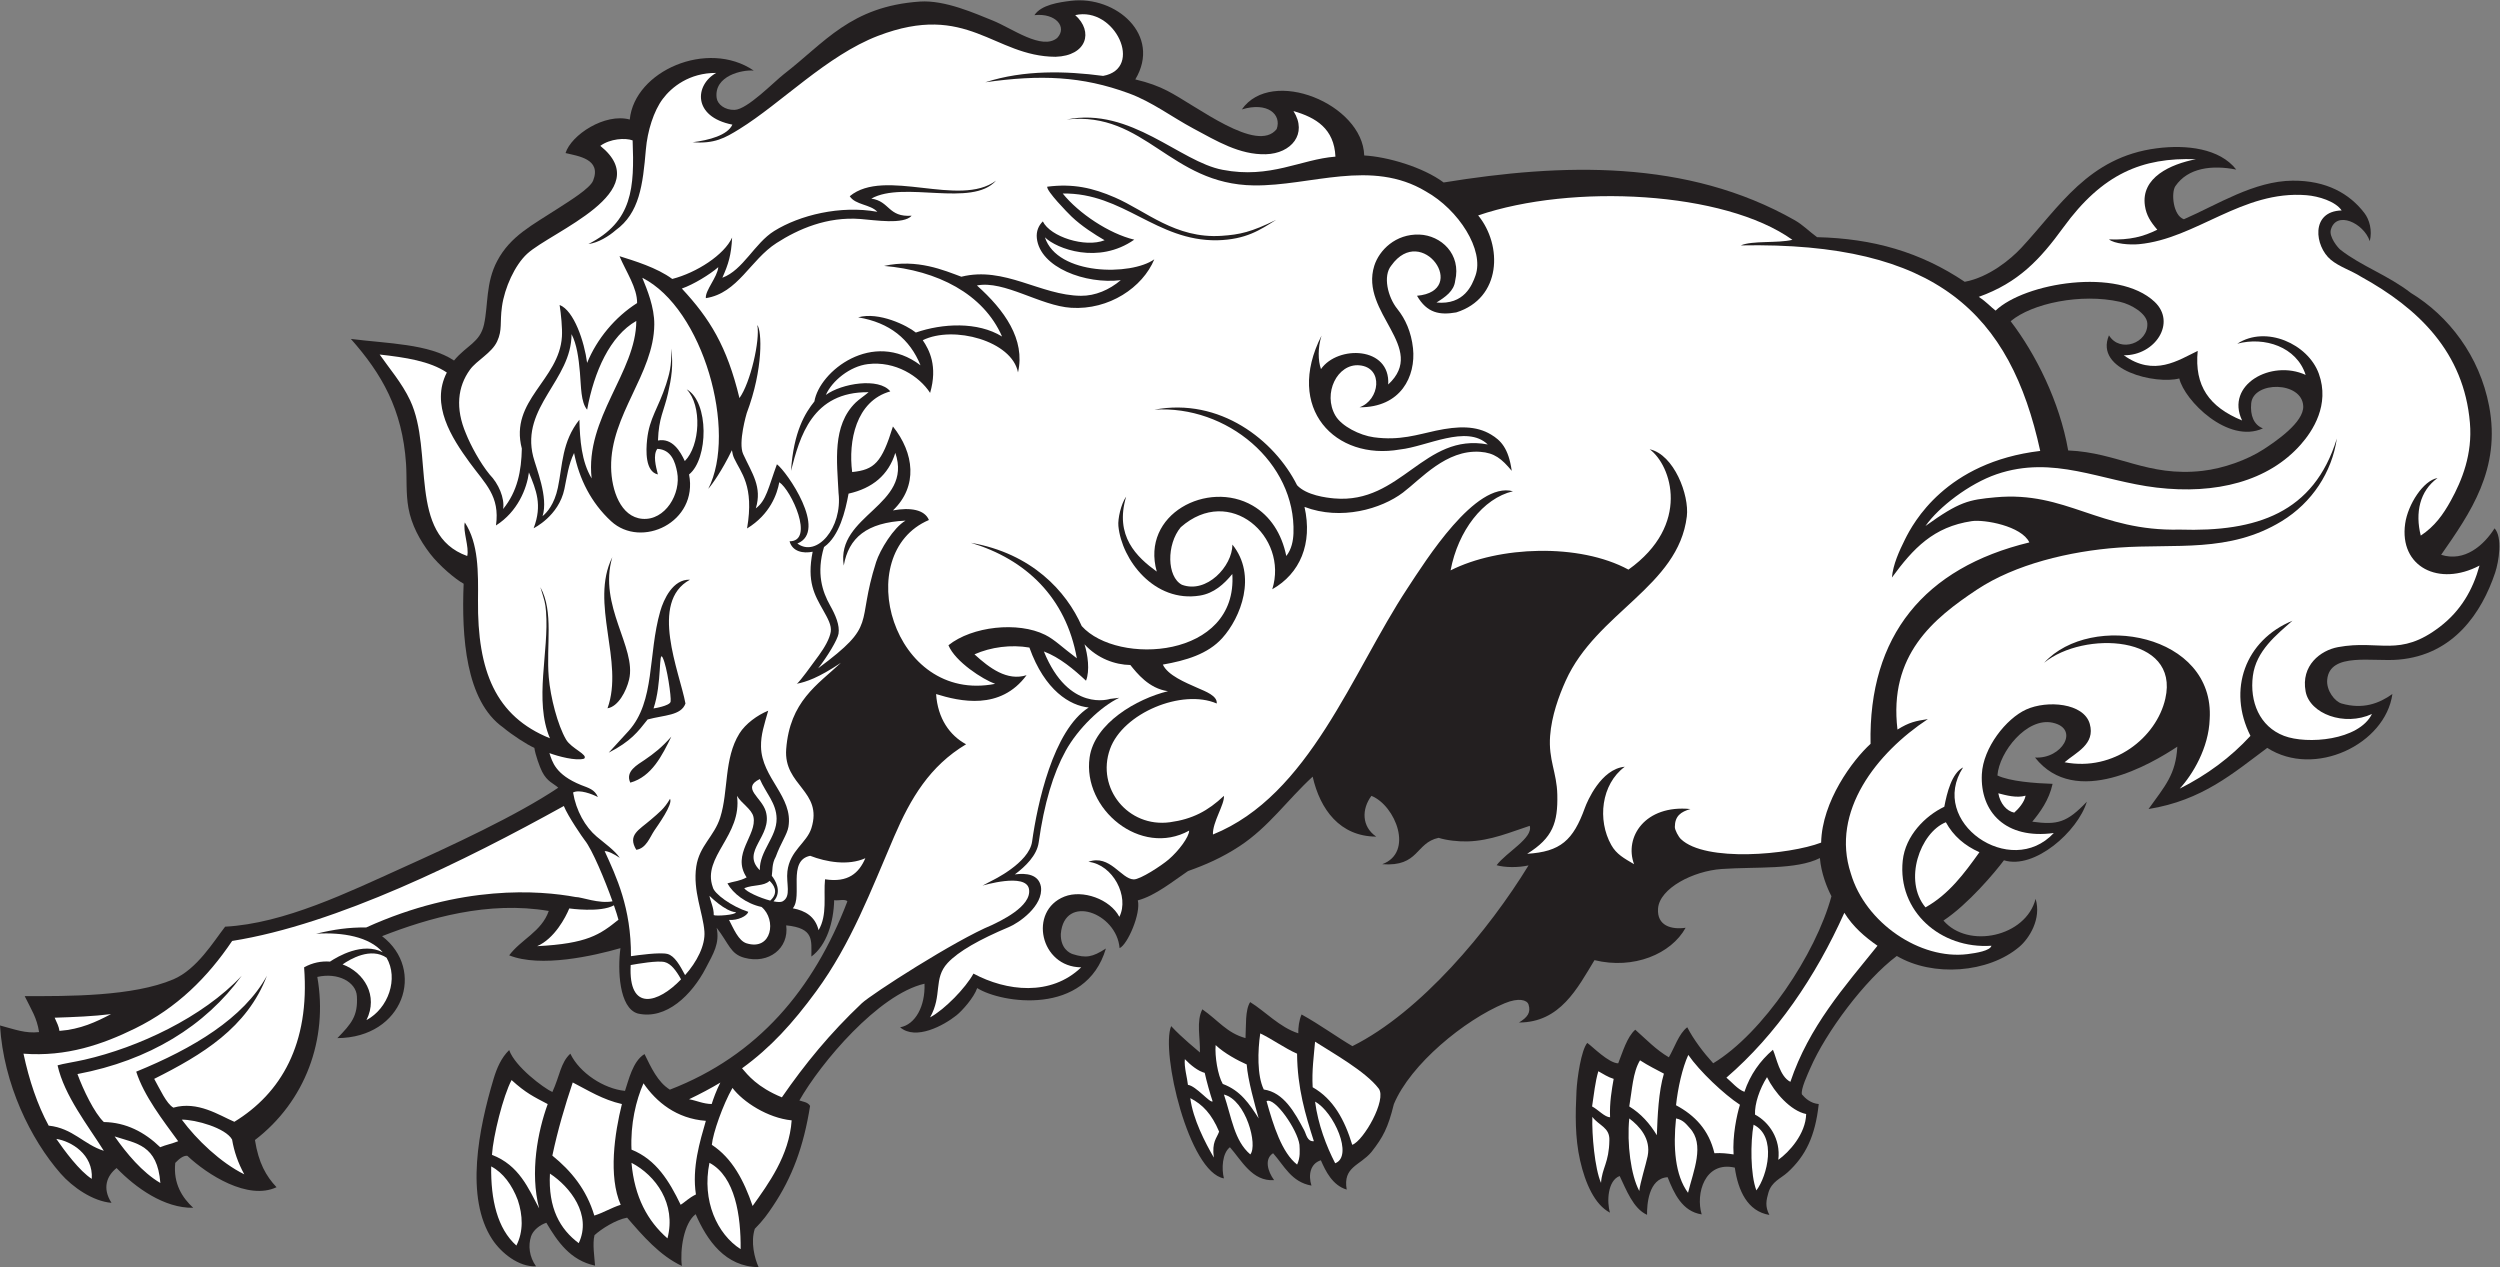
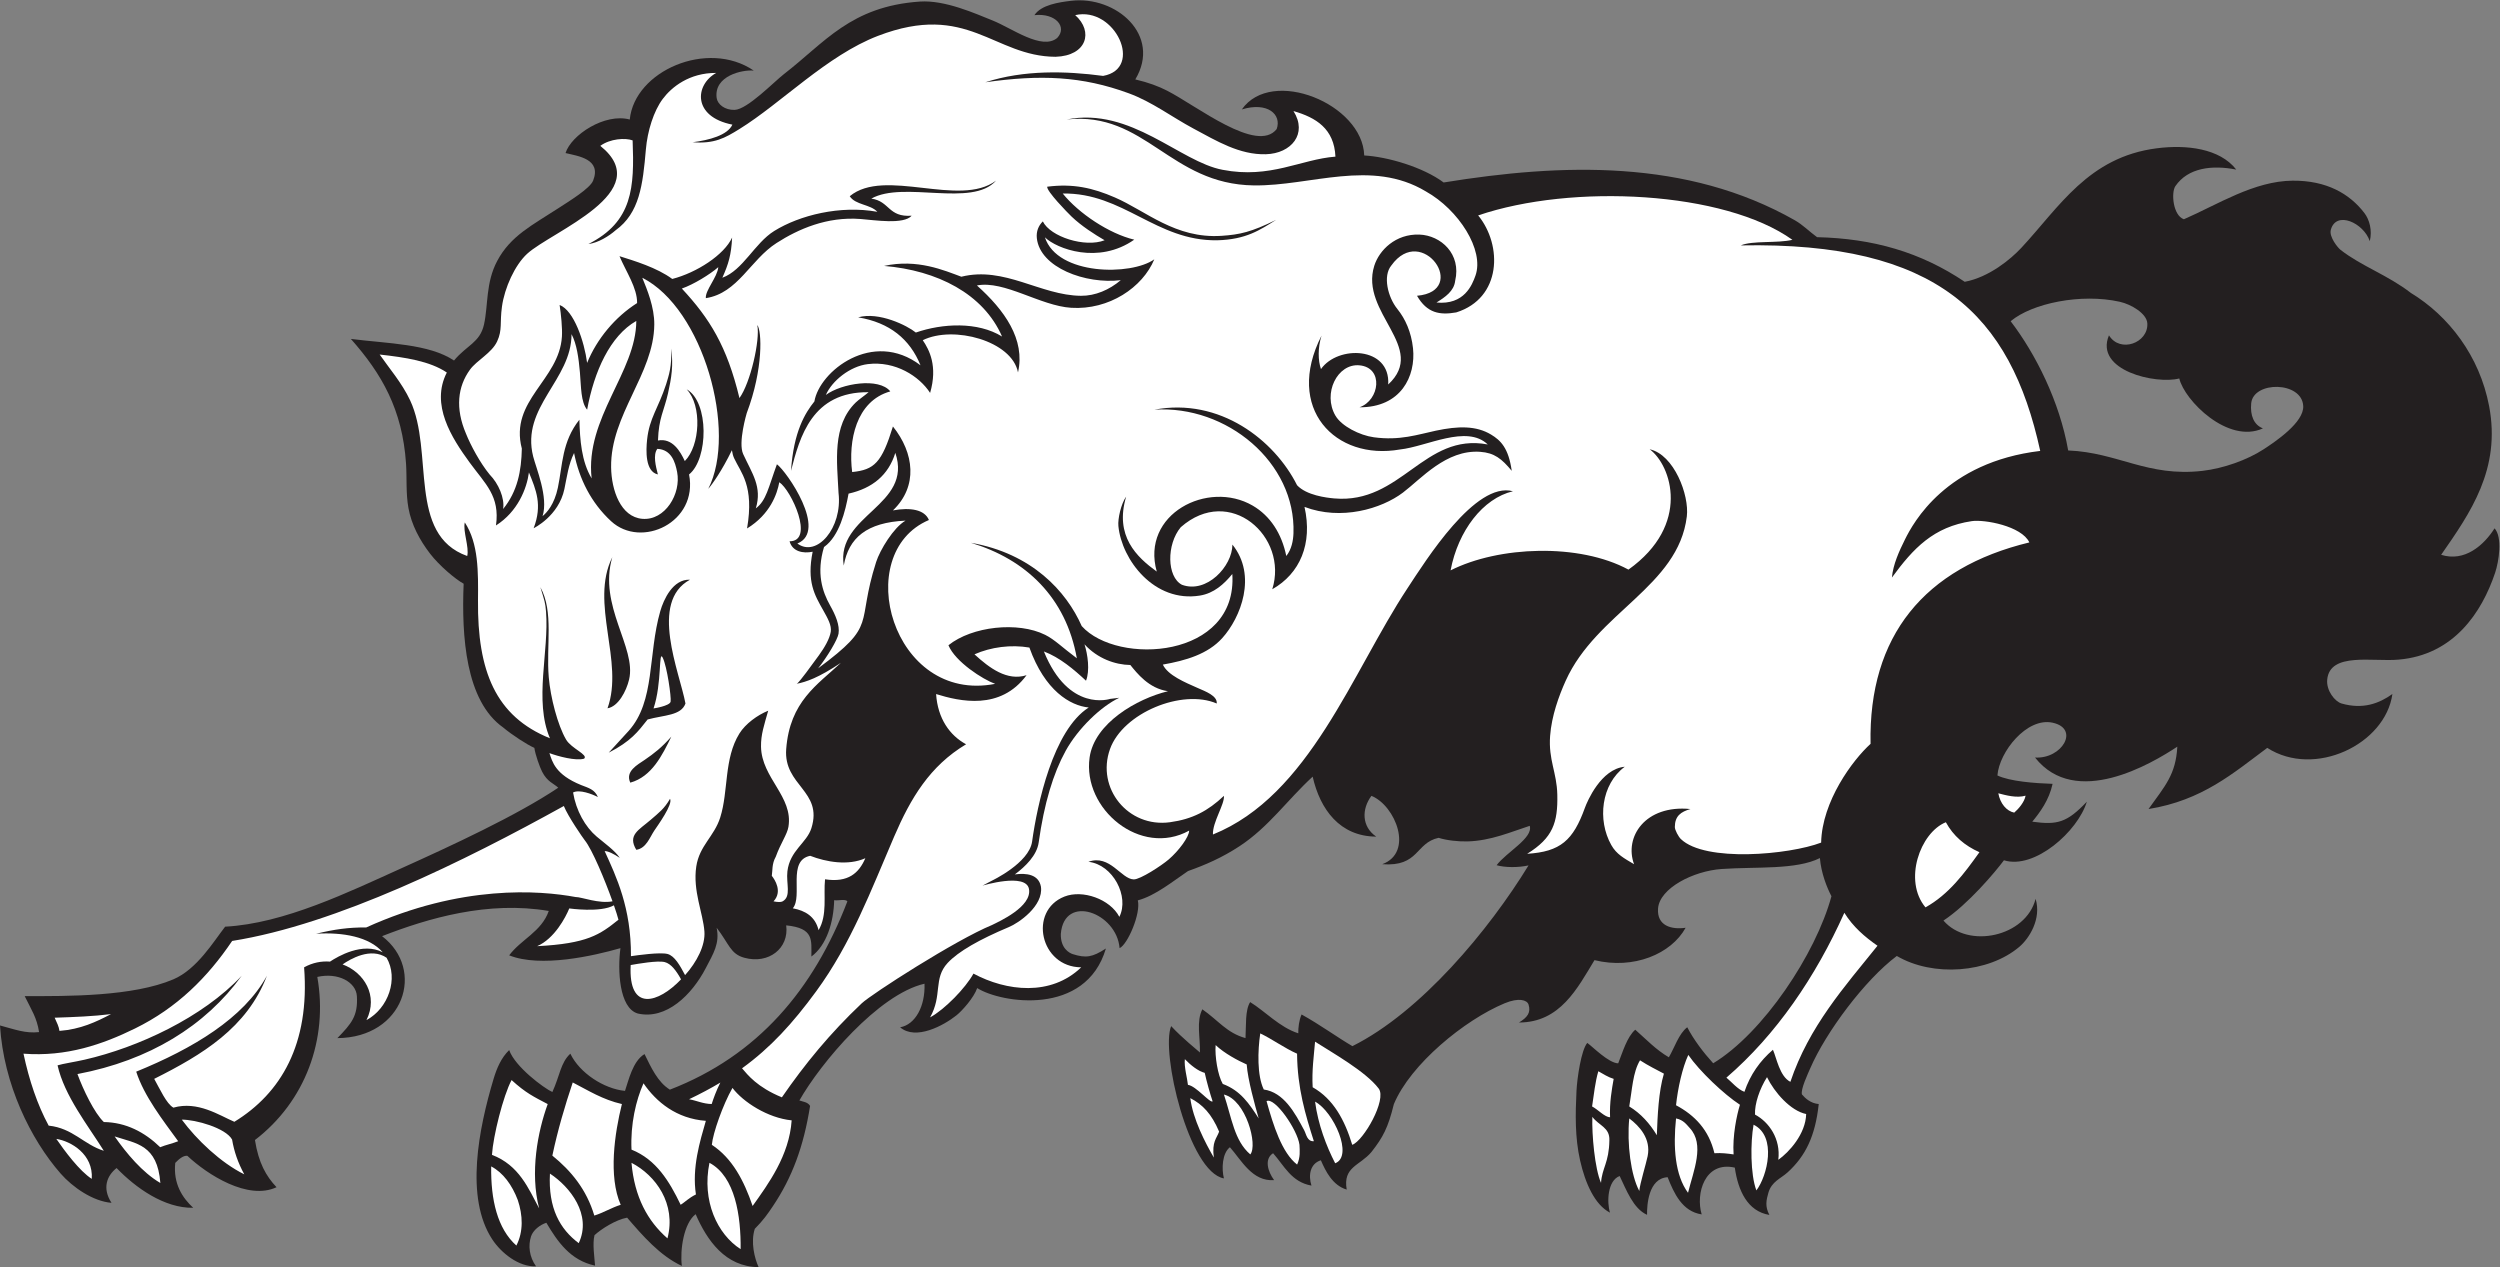
<svg xmlns="http://www.w3.org/2000/svg" viewBox="0 0 1000.387 507.053" height="507.053" width="1000.387" xml:space="preserve" id="svg2" version="1.1">
  <rect x="0" y="0" width="1000.387" height="507.053" fill="#808080" stroke="none" />
  <defs id="defs6" />
  <g transform="matrix(1.333,0,0,-1.333,0,507.053)" id="g10">
    <g transform="scale(0.1)" id="g12">
      <path id="path14" style="fill:#231f20;fill-opacity:1;fill-rule:evenodd;stroke:none" d="m 7181.78,1720.57 c -20.82,-150.87 -233.39,-253.21 -375.69,-161.77 -101.97,-75.69 -194.83,-157.52 -356.39,-183.59 49.6,69.56 81.95,103.27 86.39,187.19 -77.11,-50.87 -305.41,-186.81 -427.11,-32.6 81.01,-4.9 135.33,86.59 52.72,104.6 -77.18,16.83 -160.24,-87.46 -165.61,-158.4 37.15,-17.86 113.02,-23.51 165.61,-25.2 -10.61,-49.16 -38.15,-85.85 -60.98,-113.57 75.2,-10.39 104.08,-2.95 163.75,59.95 -26.76,-88.84 -156.87,-204.48 -248.76,-175.82 -26.28,-35.17 -107.69,-132.29 -181.62,-180.96 74.05,-86.095 247.61,-48.623 276.62,65.19 18.11,-60.04 -19.05,-118.727 -48.9,-144.039 -93.07,-78.934 -259.54,-91.153 -367.77,-27.391 -96.37,-72.207 -212.95,-229.113 -259.55,-336.562 -7.17,-16.543 -29.89,-64.582 -25.19,-79.2 10.14,-11.847 26.27,-26.66 50.4,-28.789 -10.35,-95.527 -39.1,-155.714 -93.61,-205.207 -20.43,-18.562 -47.85,-27.234 -57.59,-61.199 -6.1,-21.242 -10.77,-40.715 3.02,-66.426 -65.93,10.86 -94.02,73.407 -103.82,142.02 -90.64,20.422 -118.06,-78.738 -99.4,-140.399 -58.48,8.719 -83.19,63.407 -102.21,111.602 -57.82,-3.371 -62.28,-83.703 -61.77,-112.871 -41.59,18.379 -62.65,76.043 -82.22,116.473 -36.71,-13.692 -38.85,-79.043 -29.03,-109.969 -45.73,23.476 -74.28,88.269 -89.78,156.765 -15.47,68.43 -14.29,138.469 -10.8,208.813 1.92,38.25 14.1,122.5 32.4,143.992 15.77,-11.211 64.27,-60.832 92.8,-61.34 13.36,33.43 26.29,79.055 51.2,100.938 34.81,-30.848 62.27,-60.137 100.81,-82.801 16.6,27.793 29.92,71.086 55.28,90.129 19.18,-37.141 48.71,-76.125 77.91,-108.117 149.8,90.633 308.02,328.074 354.98,501.468 -13.58,25.88 -30.94,69.23 -34.69,114.59 -71.15,-35.91 -190.7,-25.56 -295.08,-32.86 -85.37,-5.99 -186.52,-57.91 -190.8,-118.8 -3.64,-51.66 39.93,-63.71 82.8,-57.61 -43.28,-78.753 -156.32,-125.968 -273.6,-97.198 -51.23,-84.407 -103.14,-187.227 -226.8,-187.2 25.69,15.383 36.52,30.012 28.8,53.996 -4.4,13.633 -29.18,21.473 -72,3.614 -120.26,-50.207 -282.31,-182.774 -332.24,-302.637 -17.47,-70.898 -32.31,-99.102 -67.37,-143.781 -35.15,-41.715 -86.1,-43.934 -74.19,-112.754 -42.64,12.558 -63.61,55.746 -77.57,88.027 -31.69,-9.929 -38.43,-44.043 -28.24,-76.062 -60.21,10.586 -81.86,59.726 -115.19,97.207 -26.86,-17.071 -16.27,-54.621 3.03,-80.723 -65.5,-5.09 -98.58,60.469 -132.63,98.711 -23.12,-17.891 -25.43,-64.602 -18,-93.594 -105.95,18.856 -190.08,380.469 -158.41,457.196 33.36,-36.266 80.24,-73.301 86.41,-79.2 1.08,45.911 -11.39,93.137 7.2,129.602 48.53,-33.711 73.2,-70.801 129.59,-86.406 2.12,38.308 -1.44,83.906 13.94,108.125 44.3,-27.09 88.85,-76.028 144.47,-93.711 -0.33,16.269 2.32,39.648 9.93,56.511 54.79,-30.269 108.59,-69.472 152.59,-95.066 205.65,102.723 409.68,348.123 528.68,542.543 -31.18,-6.91 -70.59,-6.6 -95.82,0.57 29.39,39.13 110.48,81.8 99.42,118.23 -55.6,-17.94 -117.03,-45.09 -187.21,-46.8 -27.36,-0.66 -62.14,3.06 -86.39,10.8 -70.34,-15.28 -57.97,-87.45 -169.2,-79.2 95.77,35.2 39.78,176.04 -32.41,205.2 -29.74,-39.69 -29.46,-92.51 14.41,-122.4 -108.77,0.48 -168.38,81.19 -190.8,180 -75.62,-69.26 -131.95,-151.31 -219.61,-208.8 -52.44,-34.38 -102.46,-56.1 -154.55,-74.54 -43.34,-29.1 -98.21,-74.22 -150.75,-88.02 9.8,-39.05 -30.73,-132.692 -54.7,-143.442 -8.41,106.312 -165.94,164.532 -176.39,43.202 -1.35,-43.886 25.89,-58.027 36,-61.191 39.16,-12.304 58.39,-9.64 99.3,16.954 -60.28,-205.118 -315.72,-163.997 -386.32,-118.782 -10.1,-29.168 -45.53,-68.515 -62.18,-81.777 -38.69,-30.828 -122.21,-76.094 -169.2,-36.004 45.89,8.23 75.65,63.387 73.18,130.879 -138.76,-31.965 -311.89,-238.156 -375.58,-350.481 9.51,-3.632 25.53,-4.539 32.08,-16.425 -19.47,-122.801 -54.14,-215.028 -111.28,-300.371 -17.06,-25.477 -29.66,-43.243 -54.68,-68.524 C 2252.98,75.43 2264.94,26.75 2277.3,0 2177.34,0.906 2122.45,80.352 2088.25,158.992 2052.86,132.188 2040.7,51.758 2046.89,3.602 1980.86,34.512 1929.77,93.789 1882.57,148.535 c -34.39,-6.269 -78.04,-34.25 -97.92,-52.609 -6.55,-25.574 -0.11,-65.633 1.66,-91.383 C 1712.06,20.273 1673.56,76.668 1640.1,133.203 c -18.72,-5.812 -39.98,-22.199 -46.04,-41.047 -8.87,-27.539 -5.45,-60.594 15.04,-89.715 -52.51,-2.258 -104.6,40.477 -131.01,80.359 -83.34,125.859 -40.68,334.375 3.61,482.414 9.39,31.394 22.92,63.465 46.8,86.387 17.63,-50.079 103.26,-113.625 129.59,-126.008 22.39,48.437 24.6,88.215 54.01,115.207 27.73,-58.02 100.92,-105.559 164.07,-111.699 10.38,29.785 23.05,89.687 58.63,110.488 19.37,-39.426 39.65,-84.434 76.09,-106.789 264.03,101.972 431.45,300.547 532.81,565.199 -6.16,8.24 -27.48,1.32 -39.6,3.6 -1.58,-66.22 -22.78,-135.623 -68.41,-169.198 -0.37,48.907 9.09,85.088 -75.59,93.598 9.03,-69.027 -52.79,-117.437 -126,-97.203 -41.61,11.504 -45.06,40.949 -82.8,90.003 9.71,-47.523 -9.87,-77.171 -32.51,-120.851 -41.77,-80.566 -118.84,-156.32 -204.4,-136.554 -56.34,16.566 -60.71,131.953 -51.89,196.203 -80.23,-23.137 -239.8,-59.434 -334,-21.594 35.84,48.156 97.11,70.876 118.8,133.206 -182.03,31.02 -361.57,-21.46 -500.41,-75.608 131.86,-100.84 64.88,-304.813 -134.11,-306.102 42.13,43.535 62.11,66.25 58.52,126.102 -2.51,41.738 -55.73,71.945 -118.8,57.597 33.199,-187.676 -36.707,-374.414 -187.207,-489.597 10.852,-68.84 33.457,-108.497 64.805,-141.661 -85.633,-40.312 -207.403,37.442 -267.676,94.18 -11.719,1.512 -24.352,-8.742 -36.359,-21.144 -6.575,-62.989 21.98,-105.469 53.91,-134.825 -86.551,-1.543 -172.5,59.719 -230.008,119.309 -28.797,-22.617 -44.137,-59.992 -15.262,-104.445 -55.996,4.531 -117,47.129 -152.601,87.785 C 91.699,384.004 10.785,549.504 0,725.477 45.426,713.398 76.316,701.043 117.297,705.594 110.52,749.219 94.414,772.137 74.098,813.602 203.398,813.262 399.188,812.227 520.5,864.004 c 70.93,30.273 120.367,113.066 155.363,158.046 177.285,9.33 371.587,104.3 532.227,176.75 143.73,64.82 343.89,157.11 467.7,240.44 -14.54,13.46 -32.81,17.56 -48.38,47.97 -7.1,13.86 -20.63,51.41 -23.31,71.59 -21.06,9.05 -67.26,39.04 -93.6,61.2 -112.87,79.68 -125.17,273.49 -118.68,431.56 -25.26,13.81 -73.44,54.59 -100.93,90.45 -31.13,40.63 -55.7,86.63 -64.8,136.79 -8.04,44.41 -4.36,90.93 -7.2,133.21 -10.91,162.78 -73.1,270.05 -165.59,374.4 110.84,-13.96 234.93,-14.67 309.6,-64.8 37.97,45.89 77.88,53.63 90,108 12.95,58.13 4.79,125.08 39.6,190.8 40.14,75.8 105.96,107.7 183.59,158.39 31.21,20.38 95,59 104.41,82.8 25.88,65.47 -45.74,73.77 -82.8,82.8 16.9,54.26 117.67,120.84 192.77,100.71 14.45,145.95 233.49,241.36 372.28,146.86 -33.81,3.26 -120.12,-15.4 -111.45,-81.97 2.49,-19.12 24.38,-36.9 53.99,-36 38.16,1.17 118.93,84.98 148.19,107.56 122.26,94.32 200.13,203.44 408.04,217.62 75.57,5.16 166.69,-36.25 218.23,-56.8 58.15,-23.19 147.96,-90.57 193.95,-52.38 30.91,32.58 -4.4,75.42 -68.41,68.4 20.17,31.27 74.98,38.88 110.1,43.08 134.36,16.07 272.38,-102.82 192.72,-236.01 40.62,-9.56 69.82,-20.75 95.54,-33.86 88.05,-44.88 269.92,-190.02 328.84,-115.2 15.73,43.95 -27.53,82.62 -104.62,58.98 89.64,128.28 362.7,16.47 367.42,-138.18 69.33,-3.85 176.14,-34.65 238.4,-81.11 355.08,57.69 730.02,70.77 1054.01,-113.29 25.07,-14.26 42.32,-33.02 66.99,-50.88 168.26,-3.98 310.39,-44.74 443.27,-134 73.52,13.85 138.6,68.36 169.68,101.73 114.11,122.48 201.17,272.81 407.25,299.14 88.75,11.34 188.59,-0.26 238.15,-63.98 -72.03,14.16 -144.71,5.93 -182.75,-49.71 -13.06,-19.1 -7.48,-87.98 25.55,-99.42 101.91,44.33 210.46,114.9 326.5,115.83 101.61,0.82 170.98,-39.12 215.36,-97.12 15.36,-20.07 23.99,-52.21 16.21,-84.46 -18.3,54.67 -101.05,92.93 -117.02,34.06 -5.72,-21.11 20.94,-53.72 29.04,-60.04 63.25,-49.39 141.23,-75.32 211.34,-129.47 113.54,-69.01 206.12,-189.08 234.83,-339.69 36.04,-189.03 -56.47,-320.64 -144,-446.4 70.18,-22.22 127.86,28.12 160.37,79.45 24.32,-26.61 13.05,-99.36 1.63,-133.44 -40.18,-119.9 -124.93,-246.55 -289.39,-260.59 -77.32,-7.33 -206.42,23.5 -214.62,-59.82 -3.28,-33.43 23.19,-66.28 43.21,-71.99 63.84,-18.25 112.37,-0.19 152.48,28.56 z m -973.28,731.04 c -25.68,147.12 -97.88,290.01 -172.7,388 64.12,53.89 211.38,84.31 327.49,58.39 35.22,-7.86 81.12,-35.64 82.8,-64.8 3.43,-58.79 -81.78,-90.36 -115.19,-35.99 -44.36,-105.94 141.32,-147.8 211.11,-129.49 15.49,-66.04 146.38,-197.6 251.09,-149.81 -27.21,10.44 -38.76,38.81 -35.19,75.37 6.59,67.39 152.66,66.53 156.18,-8.48 2.3,-48.85 -82.93,-106.14 -118.8,-129.59 -49.31,-32.25 -121.09,-57.63 -183.59,-64.8 -165.48,-18.99 -253.22,55.11 -403.2,61.2 v 0" />
      <path id="path16" style="fill:#ffffff;fill-opacity:1;fill-rule:evenodd;stroke:none" d="m 4806.13,252.918 c -18.93,43.027 -27.82,146.113 -26.02,198.137 19.58,-26.387 52.64,-31.399 51.09,-70.352 -1.1,-67.703 -22.1,-82.648 -25.07,-127.785 z M 1160.46,928.809 c 36.34,-62.52 5.61,-151.817 -60.36,-187.207 36.4,73.593 -7.21,143.211 -71.7,167.187 23.4,16.309 84.65,52.246 132.06,20.02 z M 275.469,265 C 238.77,288.293 193.563,349.461 169.082,384.98 213.246,378.086 280.453,338.934 275.469,265 Z m 205.894,-12.434 c -54.465,31.946 -101.644,89.055 -137.265,139.836 65.043,-21.359 128.468,-24.589 137.265,-139.836 z m 251.903,26.02 c -70.688,34.91 -142.641,103.551 -187.575,164.215 41.274,0.226 131.426,-24.774 150.981,-59.696 6.117,-36.054 17.414,-69.14 36.594,-104.519 z M 2223.3,54.004 c -69.9,44.734 -116.91,144.539 -93.6,259.199 77.72,-41.328 94.61,-160.41 93.6,-259.199 z m -673.2,10.801 c -57.05,50.847 -77.05,137.293 -75.6,237.597 35.75,-18.652 62.81,-55.871 79.86,-100.976 15.13,-45.235 17.41,-94.356 -4.26,-136.621 z m 187.2,7.199 c -56.34,42.059 -91.98,104.82 -86.41,208.797 60.08,-39.453 126.66,-123.262 86.41,-208.797 z m 266.4,14.391 c -59.68,51.934 -99.05,124.153 -108.01,226.809 72.75,-37.726 134.85,-122.93 108.01,-226.809 z M 5272.5,230.398 c -18.19,47.442 -17.94,144.239 -8.47,197.247 70.95,-35.016 41.18,-154.551 8.47,-197.247 z m -205.2,-7.195 c -39.11,52.957 -45,136.68 -36,223.203 22.7,-4.375 32.5,-19.648 40.77,-28.379 46.63,-49.211 11.34,-129.211 -4.77,-194.824 z m -146.32,5.547 c -25.25,46.758 -37.54,142.254 -30.08,217.656 30.56,-22.968 65.86,-61.047 55.15,-113.332 -4.83,-23.652 -23.08,-81.746 -25.07,-104.324 v 0" />
      <path id="path18" style="fill:#ffffff;fill-opacity:1;fill-rule:evenodd;stroke:none" d="m 2473.65,2161.79 1.05,0.74 c 44.69,32.35 63.02,106.41 72.6,159.48 71.55,16.04 119.69,55.51 140.4,122.4 53.86,-158.94 -179.13,-185.83 -154.8,-338.41 14.35,83.12 68.88,129.66 185.47,134.96 -35.86,-20.41 -76.83,-88.39 -88.27,-124.16 -61.62,-192.68 7.36,-184.7 -174.2,-319.25 27.96,35.28 58.42,86.18 61.28,103.85 4.18,25.75 -9.3,56.56 -25.22,84.85 -23.55,41.79 -41.82,97.1 -18.31,175.54 z m 1992.46,307.82 c -191.79,36.16 -259.55,-179.57 -460.82,-162 -23.88,2.08 -83.5,9.4 -111.6,39.6 -68,135.58 -231.9,264 -428.4,226.79 216.99,14.36 424.98,-158.53 417.6,-370.79 -0.78,-22.47 -5.66,-48.55 -21.59,-68.41 -13.66,67.11 -48.02,120.47 -100.8,151.2 -134.35,78.22 -336.52,-25.42 -288,-198 -59.89,43.31 -127.45,106.63 -91.85,225.08 -15.49,-21.62 -25.42,-66.81 -23.35,-88.28 9.84,-101.74 107.98,-231.07 244.8,-208.8 41.72,6.8 72.03,33.96 97.2,64.8 16.63,-254.29 -344.75,-275.9 -452.07,-156.42 -46,104.33 -149.46,218.06 -332.73,250.03 165.15,-49.66 285.64,-164.29 318.07,-346.66 -44.98,33.57 -66.34,56.01 -95.1,70.36 -81.55,40.67 -219.33,25.69 -290.34,-31.23 20.33,-49.63 103.68,-102.93 140.21,-115.9 -308.83,-60.51 -434.45,391.55 -198.84,491.83 -12.73,31.19 -55.52,38.51 -108,28.8 75.81,72.57 63.92,172.24 0,251.99 -33.42,-108.66 -55.86,-130.08 -122.4,-136.8 -11.85,92.6 10.95,213.03 114.5,242.14 -33.94,42.4 -146.33,24.1 -193.48,-10.7 18.58,42.64 72.61,86.05 125.77,92.56 82.93,10.17 154.84,-36.37 187.21,-86.39 23.43,80.51 -2.64,129.52 -22.06,158.18 92.01,45.35 267.75,-2 285.9,-96.63 22.73,99.14 -41.14,187.56 -123.34,260.94 82.01,16.11 190.17,-61.16 283.01,-67.02 113.55,-7.17 214.53,61.11 249.47,145.53 -68.8,-49.51 -290.8,-49.03 -328.33,65.96 35.14,-34.43 160.64,-82.26 268.18,-6.98 -75.34,17.91 -166.76,78.89 -214.75,138.52 181.76,3 280.37,-143.01 463.48,-140.4 87.42,2.17 128.98,31.21 177.21,61.35 -74.51,-36.65 -109.03,-44.35 -164.21,-47.98 -138.34,-9.09 -226.3,74.75 -320.16,115.33 -65.91,28.49 -124.67,42.18 -202.89,32.17 -2.33,-13.11 60.88,-77.93 73.28,-89.78 29.89,-28.55 68.88,-53.4 99.08,-70.96 -58.67,-23.01 -162.92,10.32 -185.47,56.56 -12.89,-12.43 -20.21,-29.94 -18,-50.4 9.52,-88.27 146.36,-138.86 252,-125.99 -34.34,-29.08 -76.52,-47.3 -119.5,-46.93 -121.86,1.08 -229.47,89.61 -359.12,57.26 -51.12,18.81 -132.15,54.48 -231.99,32.4 159.21,-13.16 298.38,-83.62 354.21,-211.94 -73.24,45.31 -179.16,39.57 -258.82,11.97 -25.8,21.09 -110.98,63.27 -173.19,45.64 94.67,-15.74 155.37,-65.44 187.21,-144 -143.76,109.33 -303.87,-18.5 -318.53,-108.45 -27.54,-34.35 -62.33,-89.84 -70.27,-208.35 26.41,102.44 63.55,238.05 232.98,236.07 -11.52,-9.93 -29.28,-21.83 -38.59,-30.87 -71.56,-69.59 -56.2,-177.7 -51.66,-271.49 12.4,-105.07 -65.68,-194.92 -123.58,-151.88 92.15,37.23 -31.84,216.31 -61.39,237.91 -25.94,-70.95 -31.82,-108.98 -63.38,-132.44 19.73,64.56 -11.24,104.79 -37.97,163.11 -15.72,34.31 10.66,122.53 10.71,122.77 50.43,133.42 45.38,247.41 31.73,264.57 8.99,-45.2 -20.77,-174.16 -53.55,-219.32 -37.65,155.89 -89.09,238.58 -172.91,328.77 34.73,12.08 83.76,42.03 109.41,64.22 -2.73,-30.11 -39.7,-69.74 -37.41,-93.03 96.49,14.97 133.38,114.93 212.41,165.6 64.89,41.62 151.17,79.78 252,72.01 42.07,-3.25 129.59,-17.42 153.53,9.88 -71.24,-5.09 -65.33,43.39 -121.14,51.32 96.61,54.54 302.45,-27.61 374.41,53.99 -109.82,-82.19 -334.15,40.17 -439.21,-46.8 16.73,-26.48 62.27,-24.13 82.81,-46.8 -111.17,20.19 -233.15,-10.07 -309.6,-57.59 -58.96,-36.66 -93.58,-117.82 -155.62,-140.31 18.16,40.61 26.77,68.44 29.29,120.55 -23.69,-51.77 -106.29,-105.36 -179.68,-124.24 -45.9,34.05 -114.64,54.59 -158.39,68.39 19.91,-47.2 53.41,-95.15 52.87,-140.75 -66.01,-41.82 -120.86,-107.71 -150.07,-179.64 -8.29,63.82 -39.31,157.09 -82.58,173.97 4.35,-27.83 8.49,-69.88 6.97,-94.78 -7.95,-131.08 -158.13,-191.28 -120.36,-336.44 -1.44,-67.14 -12.82,-128 -56.15,-181.32 5.11,32.85 -14.04,76.43 -40.42,103.4 -28.27,34.3 -57.09,87.62 -71.07,122.77 -32.59,76.15 -25,141.11 11.84,191.95 20.53,28.34 65.61,50.04 81.77,85.24 16.04,34.96 7.51,54.7 14.39,104.4 7.8,56.28 38.7,124.57 75.61,158.41 73.68,67.54 391.12,185.85 219.6,323.99 29.58,21.61 74.9,24.53 97.01,16.39 5.5,-141.12 0.5,-244.03 -132.79,-311.12 29.25,3.39 62.36,24.16 81.64,41.23 71.84,51.78 81.77,136.09 90.93,242.71 4.77,55.48 23.34,115.18 50.75,151.78 26.57,35.48 79.68,78.4 160.42,77.92 -64.19,-35.51 -72.07,-131.47 48.53,-155.26 -14.71,-32.1 -70.24,-46.59 -119.29,-52.85 65.51,-5.06 96.79,12.61 140.4,39.61 125.71,77.82 262.8,220.95 415.93,279.73 269.21,103.35 346.97,-61.9 533.08,-62.8 93.95,2.9 114.53,75.86 58.99,125.06 119.6,27.44 206.82,-160.52 83.75,-182.44 -111.68,14.8 -236.97,18.52 -353.75,-19.16 165.64,23.41 289.94,18.79 431.21,-33.21 69.88,-25.72 128.28,-70.63 193.45,-105.56 70.46,-37.76 138.91,-79.4 217.74,-77.23 76.05,2.1 126.09,61.19 82.79,129.61 68.02,-19.59 122.19,-53.03 126,-136.81 -103.81,-7.9 -195.65,-67.21 -338.39,-39.6 -128.57,23.78 -275.09,189.26 -468,151.21 235.69,25.23 309.39,-194.88 561.59,-198 170.66,-2.12 352.33,80.56 516.21,-17.99 98.68,-55.1 176.2,-176.31 148.92,-252.87 -9.87,-27.7 -33.47,-88.61 -117.03,-80.69 26.18,16.27 52.73,34.3 56.12,65.17 18.9,80.3 -42.61,136.4 -107.41,138.78 -71.32,2.6 -120.65,-46.84 -135.4,-93.61 -44.6,-141.52 161.5,-245.74 41.8,-356.39 7,114.51 -151.32,118.57 -201.83,46.21 -8.95,25.57 -9.76,64.18 1.63,100.35 -111.49,-218.77 41.78,-375.96 235.61,-341.66 80.45,8.67 199.97,75.65 263.4,15.1 z M 1628.72,2254.45 c 18.04,56.5 -19.4,144.21 -28.22,179.15 -37.5,148.58 115.57,229.47 115.19,367.2 15.66,-29.67 21.44,-71.64 25.2,-115.19 3.71,-42.87 2.45,-88.83 21.61,-111.61 20.96,114.68 68.84,221.52 147.6,266.41 -0.29,-153.16 -154.45,-291.52 -134.06,-472.63 -30.61,51.18 -35.08,115.4 -36.76,176.1 -52.7,-66.16 -50.26,-135.99 -64.59,-204.06 -10.55,-50.12 -32.9,-74.78 -45.97,-85.37 z M 3569.7,1310.4 c 0.11,-18.77 -31.45,-60.86 -61.2,-86.4 -21.95,-18.84 -85.57,-60.39 -105,-60.04 -37.98,0.68 -71.45,76.31 -136.2,52.84 73.99,-8.24 123.59,-104.51 92.91,-165.27 -27.81,53.35 -110.39,82.43 -164.92,60.87 -108.63,-42.97 -73.2,-211.56 50.4,-212.4 -91.17,-87.695 -224.42,-71.973 -323.46,-18.848 -23.59,-43.254 -86.98,-108.105 -130.26,-131.437 37.57,66.047 9.14,116.496 52.72,163.41 32.28,34.746 95.36,70.469 183.85,107.735 28.28,11.52 104.41,63.09 96.25,121.22 -6.82,36.96 -43.4,41.56 -78.4,36.87 32.25,23.86 66.31,57.51 71.65,95.8 16.34,117.19 43.68,207.59 81.01,275.16 36.82,66.68 105.67,133.32 160.97,159.27 l -27.45,-3.35 c -0.46,-0.05 -124.29,-41.68 -198.96,142.44 47.28,-17.78 90.24,-54 126.49,-87.87 12.12,30.1 5.13,79.33 -4.54,109.29 39.17,-42.87 92.16,-61.44 137.63,-62.14 19.75,-24.31 55.39,-70.55 113.01,-78.62 -93.45,-22.73 -220.77,-95.91 -235.31,-198.93 -21.84,-154.84 153.32,-299.97 298.81,-219.6 z M 1612.44,963.516 c 51.69,22.254 85.63,86.534 96.44,113.304 0.21,-0.05 93.97,-13.37 134.04,9.38 6.3,-18.13 11.11,-33.35 13.65,-43.26 -55.89,-44.913 -93.28,-71.71 -244.13,-79.424 z M 2597.7,1227.6 c -19.14,-44.47 -51.45,-74.12 -121,-63.3 -5.08,-49.4 7.66,-107.13 -19.4,-152.7 -9.96,40.97 -39.96,58.61 -77.35,65.61 30.63,36.57 -17.29,143.56 52.15,157.59 47.84,-18.59 113.88,-30.44 165.6,-7.2 v 0" />
      <path id="path20" style="fill:#ffffff;fill-opacity:1;fill-rule:evenodd;stroke:none" d="m 2044.46,863.906 c -67.98,-71.34 -158.66,-99.57 -151.19,42.969 21.87,3.867 80.91,14.18 102.16,8.867 19,-4.746 34.97,-26.125 49.03,-51.836 v 0" />
      <path id="path22" style="fill:#ffffff;fill-opacity:1;fill-rule:evenodd;stroke:none" d="m 4008.09,311.805 c -26.52,51.476 -51.31,116.074 -60.39,184.992 55.82,-29.793 115.93,-163.781 60.39,-184.992 z m -364.3,17.179 c -26,44.793 -62.75,115.469 -70.61,178.387 37.16,-19.238 63.93,-47.226 86.52,-100.574 -7.63,-21.172 -22.01,-29.883 -15.91,-77.813 z m 109.51,9.414 c -48.16,41.161 -55.53,109.122 -79.2,179.774 66.49,-16.551 102.24,-152.078 79.2,-179.774 z m 140.52,-30.546 c -45.79,35.82 -71.3,117.128 -91.75,190.476 24.36,13.293 93.11,-86.094 98.83,-131.133 0.8,-17.48 3.01,-37.32 -7.08,-59.343 v 0" />
      <path id="path24" style="fill:#ffffff;fill-opacity:1;fill-rule:evenodd;stroke:none" d="m 3640.2,497.723 c -7.21,-6.719 -49.82,46.535 -74.11,49.472 -1.95,19.934 -11.97,54.055 -9.29,77.141 17.2,-17.773 39.66,-35.977 59.7,-41.133 5.1,-23.691 16.29,-64.082 23.7,-85.48 z m 419.1,-130.528 c -22.6,74.61 -56.68,137.727 -118.8,172.805 -2.75,50.754 3.5,92.5 7.2,136.797 52.7,-33.789 151.81,-89.238 190.8,-140.391 25.81,-33.359 -45.7,-157.668 -79.2,-169.211 z M 3944.09,378 c -20.24,-1.379 -22.7,20.906 -28.8,32.398 -28.22,53.301 -61.45,114.297 -121.58,122.856 -20.32,41.98 -18.21,116.434 -10.57,168.406 35.84,-16.972 73.77,-44.844 110.55,-60.859 0.83,-103.586 25.17,-183.625 50.4,-262.801 z m -165.59,68.395 c -28.19,43.75 -53.9,83.351 -107.93,103.625 -15.09,26.14 -24.11,83.484 -21.33,116.582 25.87,-24.68 67.25,-46.758 93.26,-58.204 3.02,-45.304 25.07,-123.593 36,-162.003 v 0" />
      <path id="path26" style="fill:#ffffff;fill-opacity:1;fill-rule:evenodd;stroke:none" d="m 2586.89,792.012 c -95.31,-90.117 -170.74,-182.297 -239.77,-282.258 -74.24,30.461 -102.64,67.473 -119.56,87.129 85.54,61.945 151.98,134.785 222.54,231.113 105.08,143.469 164.36,302.554 234,464.404 49.66,115.43 107.05,211.96 216,277.2 -49.12,26.53 -85.18,77.49 -90,150.75 70.97,-21.95 192.79,-50.15 271.62,56.67 -58.33,-18.6 -111.59,21.55 -156.43,62.58 49.4,21.98 109.89,29.78 164.89,20.32 46.21,-129.28 122.34,-174.52 178.06,-179.9 -107.1,-68.47 -154.38,-290.72 -169.97,-402.54 -9.01,-64.59 -121,-117.51 -121.33,-117.66 l -27.58,-14.56 c 0.31,0.13 130.41,39.53 139.54,-10.03 9.81,-53.28 -90.67,-98.08 -111.12,-108.26 C 2868.25,981.914 2616.13,819.637 2586.89,792.012 Z M 2370.21,2178.94 c 8.42,-30.78 40.33,-37.35 69.29,-31.33 -18,-90.09 5.75,-129.66 31.39,-175.19 14.09,-25.02 26.01,-46.19 22.96,-65.06 -3.38,-20.85 -18.07,-46.6 -35.58,-70.74 -25.91,-35.75 -54.63,-74.8 -64.11,-83.61 l -2.57,-1.83 c 28.61,5.72 64.5,17.41 132.78,62.98 -70.59,-66.05 -153.38,-115.85 -164.27,-258.95 -8.4,-110.37 111.04,-125.13 75.59,-237.61 -14.08,-44.68 -64.6,-66.47 -71.99,-129.6 -4.27,-36.45 12.52,-75.02 -14.4,-90 -5.04,-2.8 -15.1,-2.37 -27.28,0.07 27.89,29.56 3.59,65.63 -5.12,76.64 2.51,15.13 -0.32,35.76 11.83,57.18 15.05,41.45 34.33,67.1 38.1,89.91 15,90.64 -80.65,146.29 -82.33,240.6 -0.65,36.1 9.52,65.26 21.59,108 -32.33,-13.04 -68.29,-39.31 -86.39,-68.39 -46.92,-75.4 -32.5,-172.52 -57.6,-252.01 -18.14,-57.41 -62.67,-84.58 -72,-147.6 -10.78,-72.79 20.39,-139.37 24.49,-194.65 3.1,-41.785 -22.88,-91.91 -58.02,-131.109 -15.33,28.855 -31.53,58.164 -53,63.535 -22.38,5.594 -88.99,-3.625 -109.5,-6.68 0.95,145.004 -44.34,239.554 -78.98,315.474 11.21,-0.02 27.52,-8.51 45.42,-20.33 -13.96,21.54 -47.93,45.76 -69.21,63.76 -34.37,29.07 -62.03,77.9 -70.97,132.51 18.89,10.01 57.17,-4.71 74.56,-13.71 -9.89,23.02 -27.91,27.18 -50.39,36 -77.86,31.54 -86.55,70.38 -95.21,95.91 26.12,-9.75 79.47,-24.06 104.16,-16.7 13.4,11.89 -38.22,30.22 -54.13,57.35 -25.3,43.15 -46.9,126.7 -52.02,187.44 -8.01,94.92 15.55,196.69 -25.2,270.01 12.92,-42.08 14.84,-46.5 17,-73.22 9.65,-119.32 -36.7,-266.9 11.79,-380.39 -163.66,66 -217.9,202.3 -216,414.01 0.77,85.48 1.91,170.4 -39.6,233.99 -6.33,-25.95 13.78,-74.48 7.21,-100.8 -180.18,64.25 -98.88,312.7 -171.32,467.2 -24.58,52.44 -64.09,97.93 -91.48,137.61 76.66,-8.55 150.73,-19.66 201.6,-54 -49.53,-96.53 14.53,-196.07 68.4,-270 47.16,-64.76 91.51,-100.44 79.18,-189.1 65.17,41.3 92.51,110.41 98.92,159.19 21.35,-52.54 41.02,-97.4 14.08,-167.55 0.18,0.12 75.2,36.2 92.34,117.61 7.87,37.41 12.03,73.4 29.07,108.21 15.45,-77.93 51.12,-149.33 111.21,-204.77 90.6,-83.61 261.94,-3.32 234,140.41 58.02,46.39 60.52,217.56 -7.2,255.6 46.77,-48.91 40.3,-169.36 -5.57,-215.44 -13.32,28.68 -36.91,69.96 -80.55,61.8 2.11,68 18.32,89.05 30.1,141.53 10.15,45.22 16.81,84.99 9.22,134.51 3.04,-53.64 -6.88,-80.62 -14.8,-107.03 -23.88,-73.13 -50.31,-101.38 -57.2,-166.58 -3.39,-32.08 -6.18,-95.83 32.39,-104.39 -6.24,24.5 -15.24,58.28 -1.74,76.87 42.52,-2.07 53.71,-39.86 59.49,-69.53 12.71,-65.29 -36.19,-146.42 -104.55,-140.55 -64.87,5.58 -92.66,85.38 -93.59,154.81 -2.14,158.05 128.35,279.96 129.6,428.4 0.44,52.37 -21.52,104.98 -36.01,140.39 183,-92.32 285.99,-461.88 198,-633.59 11.32,12.51 41.04,54.27 71.04,115.99 1.31,-8.88 3.42,-17.07 6.6,-24.01 19.89,-43.39 60.99,-81.93 38.87,-210.93 69.55,42.59 90.47,104 96.74,138.79 35.66,-23.12 106.91,-177.24 30.87,-177.31 z M 1888.5,1764 c 22.88,96.35 -93.4,220.9 -50.41,367.21 -68.61,-138.07 36.17,-313.02 -14.39,-453.61 32.22,5.18 56.44,51.23 64.8,86.4 z m 75.6,-453.6 c 9.9,14.8 56.95,79.59 47.26,95.48 -17.25,-30.03 -33.25,-41.58 -58.06,-63.08 -35.31,-30.59 -70.16,-45.27 -43.2,-90 29.82,4.38 40.51,37.43 54,57.6 z m -28.81,212.4 c -21.1,-14.47 -59.31,-34.25 -43.19,-68.4 64.75,18.05 96.05,82.57 123.22,138.21 -28.99,-32.86 -51.58,-50.32 -80.03,-69.81 z m 8.84,121.26 c 49.99,13.52 100.59,11.46 113.57,47.95 -17.53,94.37 -109.75,305.06 13.6,371.62 -51.41,2.34 -79.28,-59.82 -89.2,-94.43 -37.59,-131.04 -14.75,-270.2 -94.99,-359.5 -17.7,-19.7 -24.96,-27.57 -59.81,-65.3 66.7,34.36 87.56,62.61 116.83,99.66 z M 333.301,759.598 c -44.922,-23.477 -91.192,-45.606 -154.805,-50.387 -1.82,13.336 -7.594,24.352 -14.398,39.586 58.109,1.894 115.914,4.094 169.203,10.801 z M 1728.32,1110.98 c -108.32,20.11 -343.1,38.28 -628.93,-91.27 -53.18,0.45 -96.1,-5.74 -150.495,-18.91 79.825,5.18 159.995,-9.003 199.995,-55.683 C 1088.76,976.758 1013.55,932.43 990.668,917.176 965.105,919.199 938.23,914.148 912.898,900 930.637,669.211 843.02,521.68 703.527,436.297 c -46.015,19.738 -109.918,63.254 -183.027,42.5 -20.945,11.808 -40.191,55.414 -57.602,86.418 143.821,72.168 278.84,153.144 338.403,309.59 C 731.613,746.895 578.395,655.977 408.895,586.797 432.566,513.262 488.91,441.23 534.887,378 c -17.012,-6.977 -37.082,-10.902 -53.989,-17.992 -46.714,45.265 -102.777,74.59 -169.199,75.586 -28.226,26.652 -62.07,97.129 -79.199,144.015 216.035,40.946 383.867,144.473 493.195,295.196 C 608.141,749.266 414.176,659.414 254.098,622.801 224.879,616.113 188.074,610.613 172.773,605.762 193.367,514.344 263.484,426.16 311.699,349.211 250.625,368.535 218.789,417.09 146.094,424.805 111.98,487.879 87.606,560.711 70.496,640.801 199.504,630.965 307.93,668.613 405.293,716.406 c 126.023,61.836 217.715,153.282 291.602,262.805 313.455,49.719 699.765,241.139 995.695,405.089 12.5,-31.33 57.14,-95.78 62.7,-102.7 22.74,-28.24 60.4,-119.17 83.41,-183.45 -40.72,-8.03 -93.29,13.16 -110.38,12.85 v -0.02 z M 1618.5,176.395 c -32.25,59.73 -59.74,129.289 -141.68,160.734 3.65,56.543 33.61,176.961 58.87,224.473 42.65,-38.86 66.76,-50.215 108.48,-72.09 -30.13,-82.649 -53.72,-205.684 -25.67,-313.117 z m 640.8,7.207 c -26.02,75.976 -60.85,143.156 -122.41,183.593 3.04,34.668 33.36,120.95 61.92,170.754 32.03,-42.297 105.72,-90.097 177.68,-97.344 -7.1,-105.695 -70.31,-191.085 -117.19,-257.003 z m -140.41,255.597 c -17.84,-61.816 -42.06,-140.851 -29.79,-220.976 -21.96,-10.774 -32.73,-22.981 -45.8,-31.028 -33.98,70.434 -73.12,135.684 -147.61,165.606 -3.46,76.66 13.53,148.34 36.01,199.054 38.59,-56.203 98.96,-106.093 187.19,-112.656 z m -252,50.399 c -21.75,-87.078 -41.09,-217.223 -3.59,-302.403 -28.26,-8.941 -50.96,-23.437 -79.2,-32.39 -23.49,78.515 -69.66,134.336 -126.01,180 16.34,77.265 37.71,149.492 61.21,219.597 46.72,-24.082 89.93,-51.668 147.59,-64.804 z M 5338.33,322.254 c 7.69,62.93 -28.05,113.476 -69.93,135.715 -1.5,32.254 13.79,77.246 36.03,112.363 22.07,-45.598 70.76,-101.191 117.53,-110.695 -1.39,-59.793 -51.45,-114.864 -83.63,-137.383 z M 4833.3,450 c -15.55,-0.312 -36.19,23.191 -54,32.402 5.46,35.34 9.29,74.336 18.76,105.664 14.67,-8.164 29.49,-18.027 46.03,-22.851 -5.45,-30.879 -12.77,-71.242 -10.79,-115.215 z m 161.59,130.859 c -16.07,-53.847 -19.01,-126.64 -21.2,-184.855 -21.21,35.187 -47.82,64.973 -82.79,86.398 8.53,49.051 10.53,102.645 32.3,138.465 24.74,-16.14 49.03,-27.859 71.69,-40.008 z m 209.2,-242.461 c -17.81,2.586 -35.85,4.942 -57.59,3.614 -16.51,69.883 -58.9,113.894 -115.2,143.992 5.35,51.047 18.98,112.519 36.81,151.094 33.67,-48.934 107.62,-118.797 155.03,-149.618 -9.67,-31.687 -22.69,-93.117 -19.05,-149.082 z m 170.49,217.86 c -32.28,16.32 -41.54,72.012 -52.37,96.289 -38.77,-33.231 -68.3,-74.746 -85.59,-126.25 -20.42,7.187 -38.79,30.234 -54.13,42.5 149.56,128.859 267.93,302.707 354.09,494.963 26.02,-42.05 61.28,-72.393 99.51,-98.955 -99.01,-122.989 -205.66,-242.403 -261.51,-408.547 z m 706.06,859.042 c -3.34,-19.45 -21.83,-40.42 -34.14,-50.9 -22.95,4.6 -42.27,27.42 -47.71,58.05 23.23,-6.02 54.96,-14.91 81.85,-7.15 z M 5780.1,1080 c -67.15,80.3 -16.32,224.17 61.2,255.59 22.41,-41.18 56.72,-70.47 100.8,-90 -45.47,-63.73 -91.87,-126.51 -162,-165.59 z m -100.79,990 c 64.3,88.08 125.05,152.4 239.8,169.45 37.5,5.57 149.36,-14.35 172.84,-63.9 -314.82,-76.16 -483.29,-280.25 -476.72,-604.67 -53.86,-48.88 -145.63,-172.36 -148.34,-296.48 -95.26,-36.37 -348.03,-59.93 -421.2,10.81 -7.01,6.77 -18.03,26.92 -17.99,35.99 0.14,33.19 18.03,45.66 46.79,54.01 -136.08,13.43 -199.33,-84.27 -169.2,-165.61 -30.23,17.92 -52.61,29.59 -68.4,57.6 -42.13,74.83 -30.58,182.16 40.45,234.94 -71.44,-6.55 -112.73,-104.2 -119.64,-123.34 -35.22,-97.55 -73.13,-131.75 -173.29,-137.97 77.34,47.79 92.35,94.03 90.48,177.57 -1.49,67.32 -26.96,103.89 -21.6,176.4 4.46,60.04 26.27,120.07 46.81,165.6 92.61,205.35 338.01,282.44 363.59,493.21 7.77,63.93 -38.37,185.73 -111.59,201.6 65.48,-48.16 124.65,-227.01 -63.66,-361.29 -147.72,80.05 -389.37,70.93 -533.95,-2.31 22.62,118.98 96.93,216.1 187.21,237.59 -112.81,30.53 -261.4,-207.57 -316.81,-291.6 -166.43,-252.4 -294,-621.83 -583.78,-738.83 -1.68,36.87 35.37,90.31 32.99,116.03 -47.96,-45.33 -94.55,-69.98 -162,-79.21 -125.43,-17.11 -222.01,102.01 -180,219.62 38.79,108.54 216.6,181.61 320.4,136.8 2.54,23.27 -34.28,36.45 -57.61,46.79 -36.47,16.17 -89.21,37.74 -104.17,70.03 68.62,12.07 134.75,31.24 178.27,79.42 55.83,61.81 105.28,188.08 30.62,280.79 -0.37,-65.32 -77.47,-147.99 -151.52,-120.64 -45.54,23.73 -46.69,121.23 -3.59,172.81 146.87,129.41 324.23,-28.26 274.71,-186.24 83.19,47.05 121.69,136.58 96.77,247.23 109.75,-41.74 230.74,-6.03 295.56,42.96 54.31,41.05 129.8,129.53 231.58,122.4 42.89,-3.01 64.97,-20.8 94.98,-57.15 -9.61,68.54 -33.24,91.6 -62.26,109.03 -44.58,26.79 -98.27,25.86 -165.35,11.61 -54.32,-11.52 -108.27,-30.53 -186.4,-19.84 -42.54,5.81 -96.73,33.3 -115.2,64.79 -39.12,66.72 5.82,157.3 72.01,151.21 73.67,-6.79 60.77,-105.27 0,-126 124.45,-0.81 169.68,93.19 160.82,177.09 -5.18,49.05 -23.3,88.61 -46.98,117.97 -28.81,35.72 -44.1,99.22 -18.17,130.55 92.04,129.01 235.52,-76.78 77.12,-90.82 30.23,-52.48 68.65,-58.54 117.87,-49.93 136.07,42.7 139.39,201.03 65.74,291.14 281.86,96.07 738.79,73.13 943.31,-73.29 -45.59,-10.8 -120.04,-1.7 -154.92,-16.71 589.75,11.23 809.08,-206.33 898.84,-616.96 -283.8,-33.84 -381.31,-216.29 -405.64,-265.04 -17.59,-35.28 -36.16,-75.66 -39.58,-115.21 z M 2136.4,489.617 c -26.7,0.715 -44.62,10.235 -67.9,14.387 33.95,16.191 65.04,32.754 93.9,50.019 -12.17,-23.894 -20.9,-48.39 -26,-64.406 v 0" />
-       <path id="path28" style="fill:#ffffff;fill-opacity:1;fill-rule:evenodd;stroke:none" d="m 2280.89,1191.6 c -58.36,57.05 39.66,102.05 18,176.4 -12.46,42.84 -74.41,69.73 -18,97.21 18.04,-41.94 49.92,-72.51 50.41,-118.8 0.59,-56.04 -51.75,-96.89 -50.41,-154.81 v 0" />
-       <path id="path30" style="fill:#ffffff;fill-opacity:1;fill-rule:evenodd;stroke:none" d="m 2188.42,1042.38 c 26.03,-2.2 54.82,11.74 57.74,24.29 -49.99,15.99 -102.5,54.35 -106.47,74.08 -32.83,91.5 88.74,154.7 72.81,274.05 12.23,-22.04 44.55,-39.99 49.36,-63.3 11.27,-54.66 -67.1,-111.32 -20.56,-181.5 -20.56,-11.44 -40.51,-12.27 -57.6,-17.99 16.48,-30.17 56,-60.86 102.47,-70.79 45.71,-38.02 31.13,-132.411 -44.87,-109.208 -24.59,7.492 -39.08,44.158 -52.88,70.368 v 0" />
-       <path id="path32" style="fill:#ffffff;fill-opacity:1;fill-rule:evenodd;stroke:none" d="m 6136.5,1814.4 c 117.74,96.36 407.54,84.39 363.6,-107.99 -26.63,-116.62 -154.55,-219.29 -302.4,-190.82 34,29.63 92.94,53.77 75.59,115.21 -17.74,62.89 -127.86,71.72 -190.8,43.2 -60.06,-27.2 -129.35,-114.53 -133.19,-194.4 -5.45,-113.13 71.36,-196.25 215.99,-176.4 -129.31,-139.42 -378.67,32.56 -272.21,196.96 -33.94,-17.16 -48.61,-76.53 -56.43,-118.1 -56.77,-26.92 -116.88,-86.49 -124.83,-161.78 -16.03,-151.72 113.63,-266.003 266.28,-255.475 -3.66,-15.071 -45.47,-21.907 -72.01,-25.196 -141.77,-17.668 -306.37,93.581 -350.03,242.021 -61.47,186.46 78.39,362.84 231.24,463.58 -36.96,-5.81 -55.36,-9.16 -91.26,-31.47 -26.63,223.53 107.03,332.85 238.85,420.27 114.17,75.7 277.18,115.25 424.81,125.99 170.55,12.42 331.85,-17.07 489.6,79.2 91.34,55.74 150.93,147.1 165.72,248.18 -68.84,-223.75 -241.04,-280.64 -471.73,-273.37 -243.11,-5.59 -340.18,116.56 -553.11,96.97 -80.56,-7.41 -108.24,-12.82 -210.08,-86.18 39.14,56.44 131.54,127.35 213.45,155.39 170.69,58.44 313.34,-20.31 480.08,-40.06 178.6,-21.17 335.74,18.87 433.26,129.48 35.41,40.14 87.75,118.81 54.01,212.4 -32.12,89.08 -158.4,146.3 -244.81,90 81.14,22.05 178.42,-9.1 205.21,-93.61 -103.03,47.21 -241.79,-29.53 -190.8,-136.79 -98.63,40.5 -143.55,103.69 -133.2,208.8 -57.94,-27.58 -130.57,-78.69 -221.82,-13.12 93.98,-0.95 159.02,97.98 92.22,160.71 -110.71,103.96 -389.49,56.92 -477.15,-26.58 -14.86,11.15 -26.36,25.6 -50.53,41.22 119.29,42.73 183.89,112.09 254.07,208.57 117.02,160.84 236.39,210.61 397.51,204.61 -75.26,-14.74 -165.44,-54.51 -152.71,-139.82 4.21,-28.07 16.28,-47.41 37.16,-71.77 -41.79,-20.6 -81.95,-31.46 -145.15,-29.02 16.56,-13.35 61.93,-17.02 90,-14.41 171.08,15.94 310.46,162.86 503.18,147.03 35.68,-2.92 86.61,-18.12 105.35,-45.76 -94.14,-2.37 -81.05,-107.69 -32.54,-148.07 25.53,-21.24 61.21,-32.13 90,-50.4 173.82,-95.64 309.74,-227.64 327.6,-439.19 7.91,-93.59 -23.33,-172 -57.6,-234 -22.67,-41.03 -47.98,-76.77 -90,-104.41 -17.12,68.45 -3.41,133.79 50.41,172.8 -42.24,-6.94 -88.97,-78.76 -97.2,-136.79 -18.45,-130.01 101.4,-190.17 223.19,-126.01 -19.88,-72.61 -55.91,-135.35 -118.8,-183.59 -121.72,-93.42 -180.53,-38.03 -305.99,-61.21 -52.58,-9.71 -111.8,-55.15 -97.2,-133.2 12.53,-67.02 116.28,-105.7 199.1,-67.52 -39.18,-79.32 -194.56,-92.07 -263.9,-65.68 -73.71,28.06 -103.59,102.66 -93.6,180 9.71,75.23 70.95,123.47 118.8,165.61 -141.99,-58.7 -195.72,-207.55 -126.01,-345.61 -59.21,-64.38 -130.14,-117.05 -212.4,-158.39 38.92,42.26 87.14,122.36 90,208.8 15.94,255.97 -355.4,323.23 -496.79,169.19 v 0" />
-       <path id="path34" style="fill:#ffffff;fill-opacity:1;fill-rule:nonzero;stroke:none" d="m 2129.74,1114.77 c 0.15,-0.07 46.67,-47.27 79.3,-49.3 0.58,-8.26 -58.97,-12.25 -66.43,-8.72 0.54,21.95 -9.99,40.89 -12.87,58.02 z m 182.49,-14.43 c -31.76,8.25 -71.63,26.5 -78.13,37.26 27.89,11.24 58.4,5.33 75.6,21.61 l 0.42,0.41 c 10.56,-9.73 30.46,-33.91 2.11,-59.28 v 0" />
      <path id="path36" style="fill:#ffffff;fill-opacity:1;fill-rule:evenodd;stroke:none" d="m 1961.87,1677.2 c 0,0 48.81,7.32 51.26,20.34 2.44,13.01 -10.58,104.94 -23.6,131.78 -13.01,26.85 -1.89,-76.06 -27.66,-152.12 v 0" />
    </g>
  </g>
</svg>